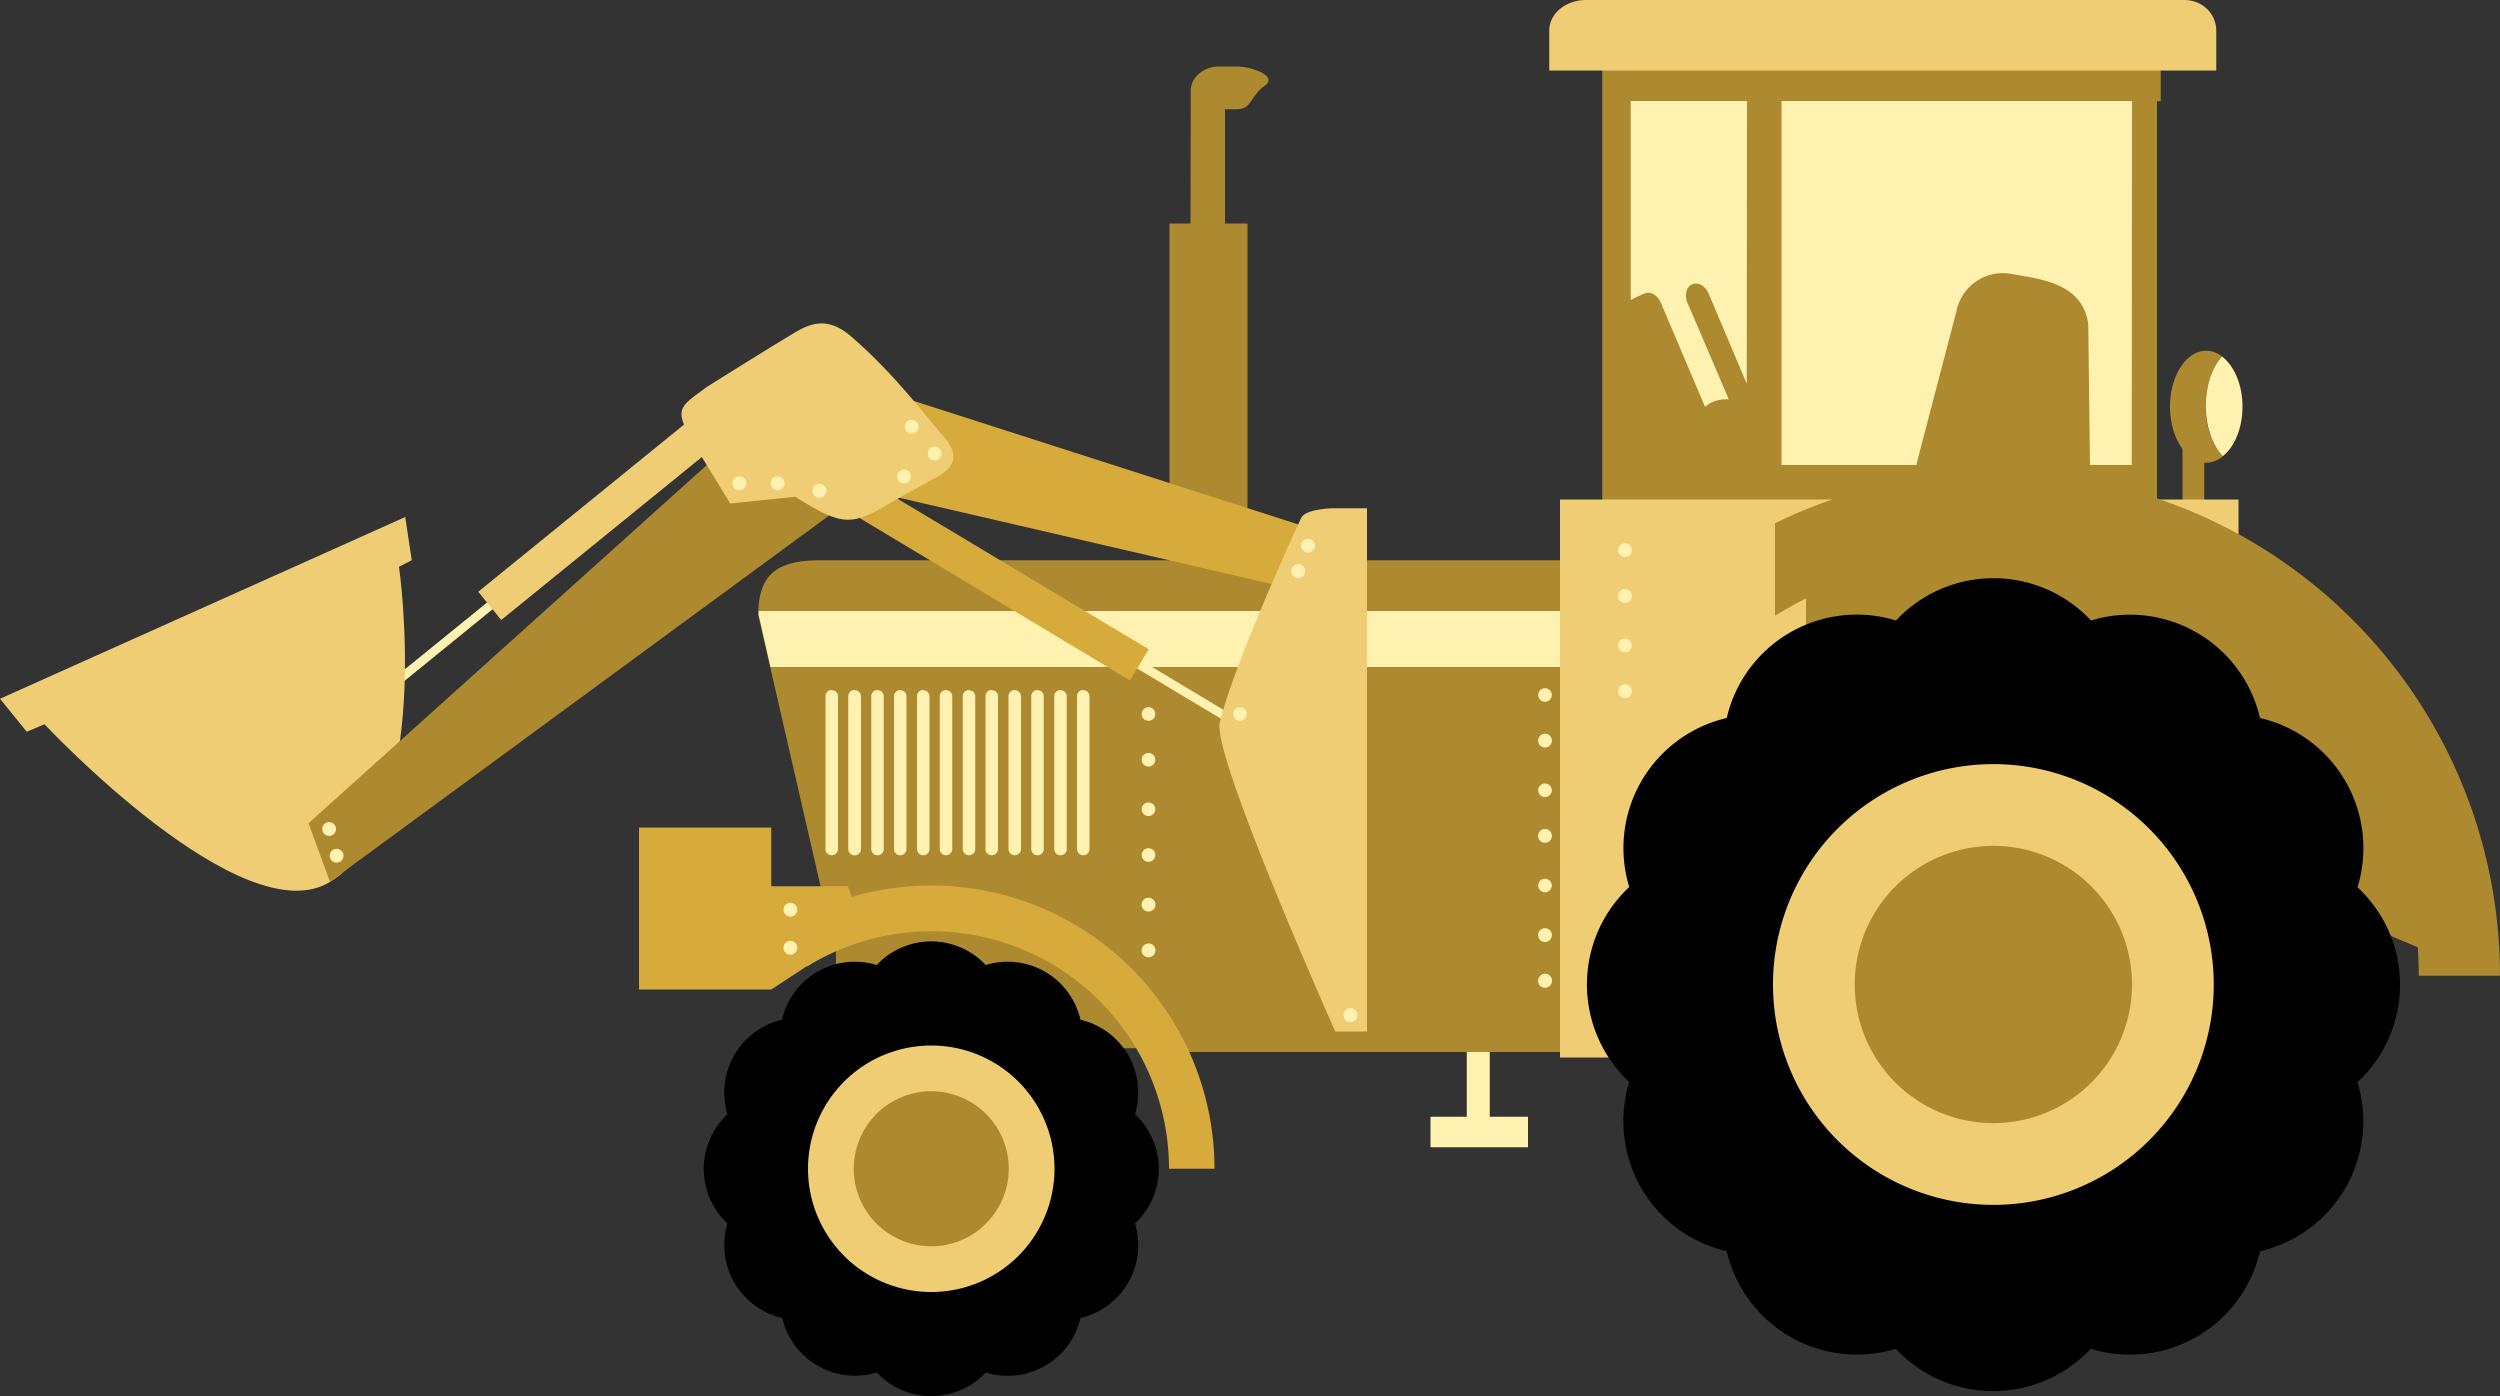
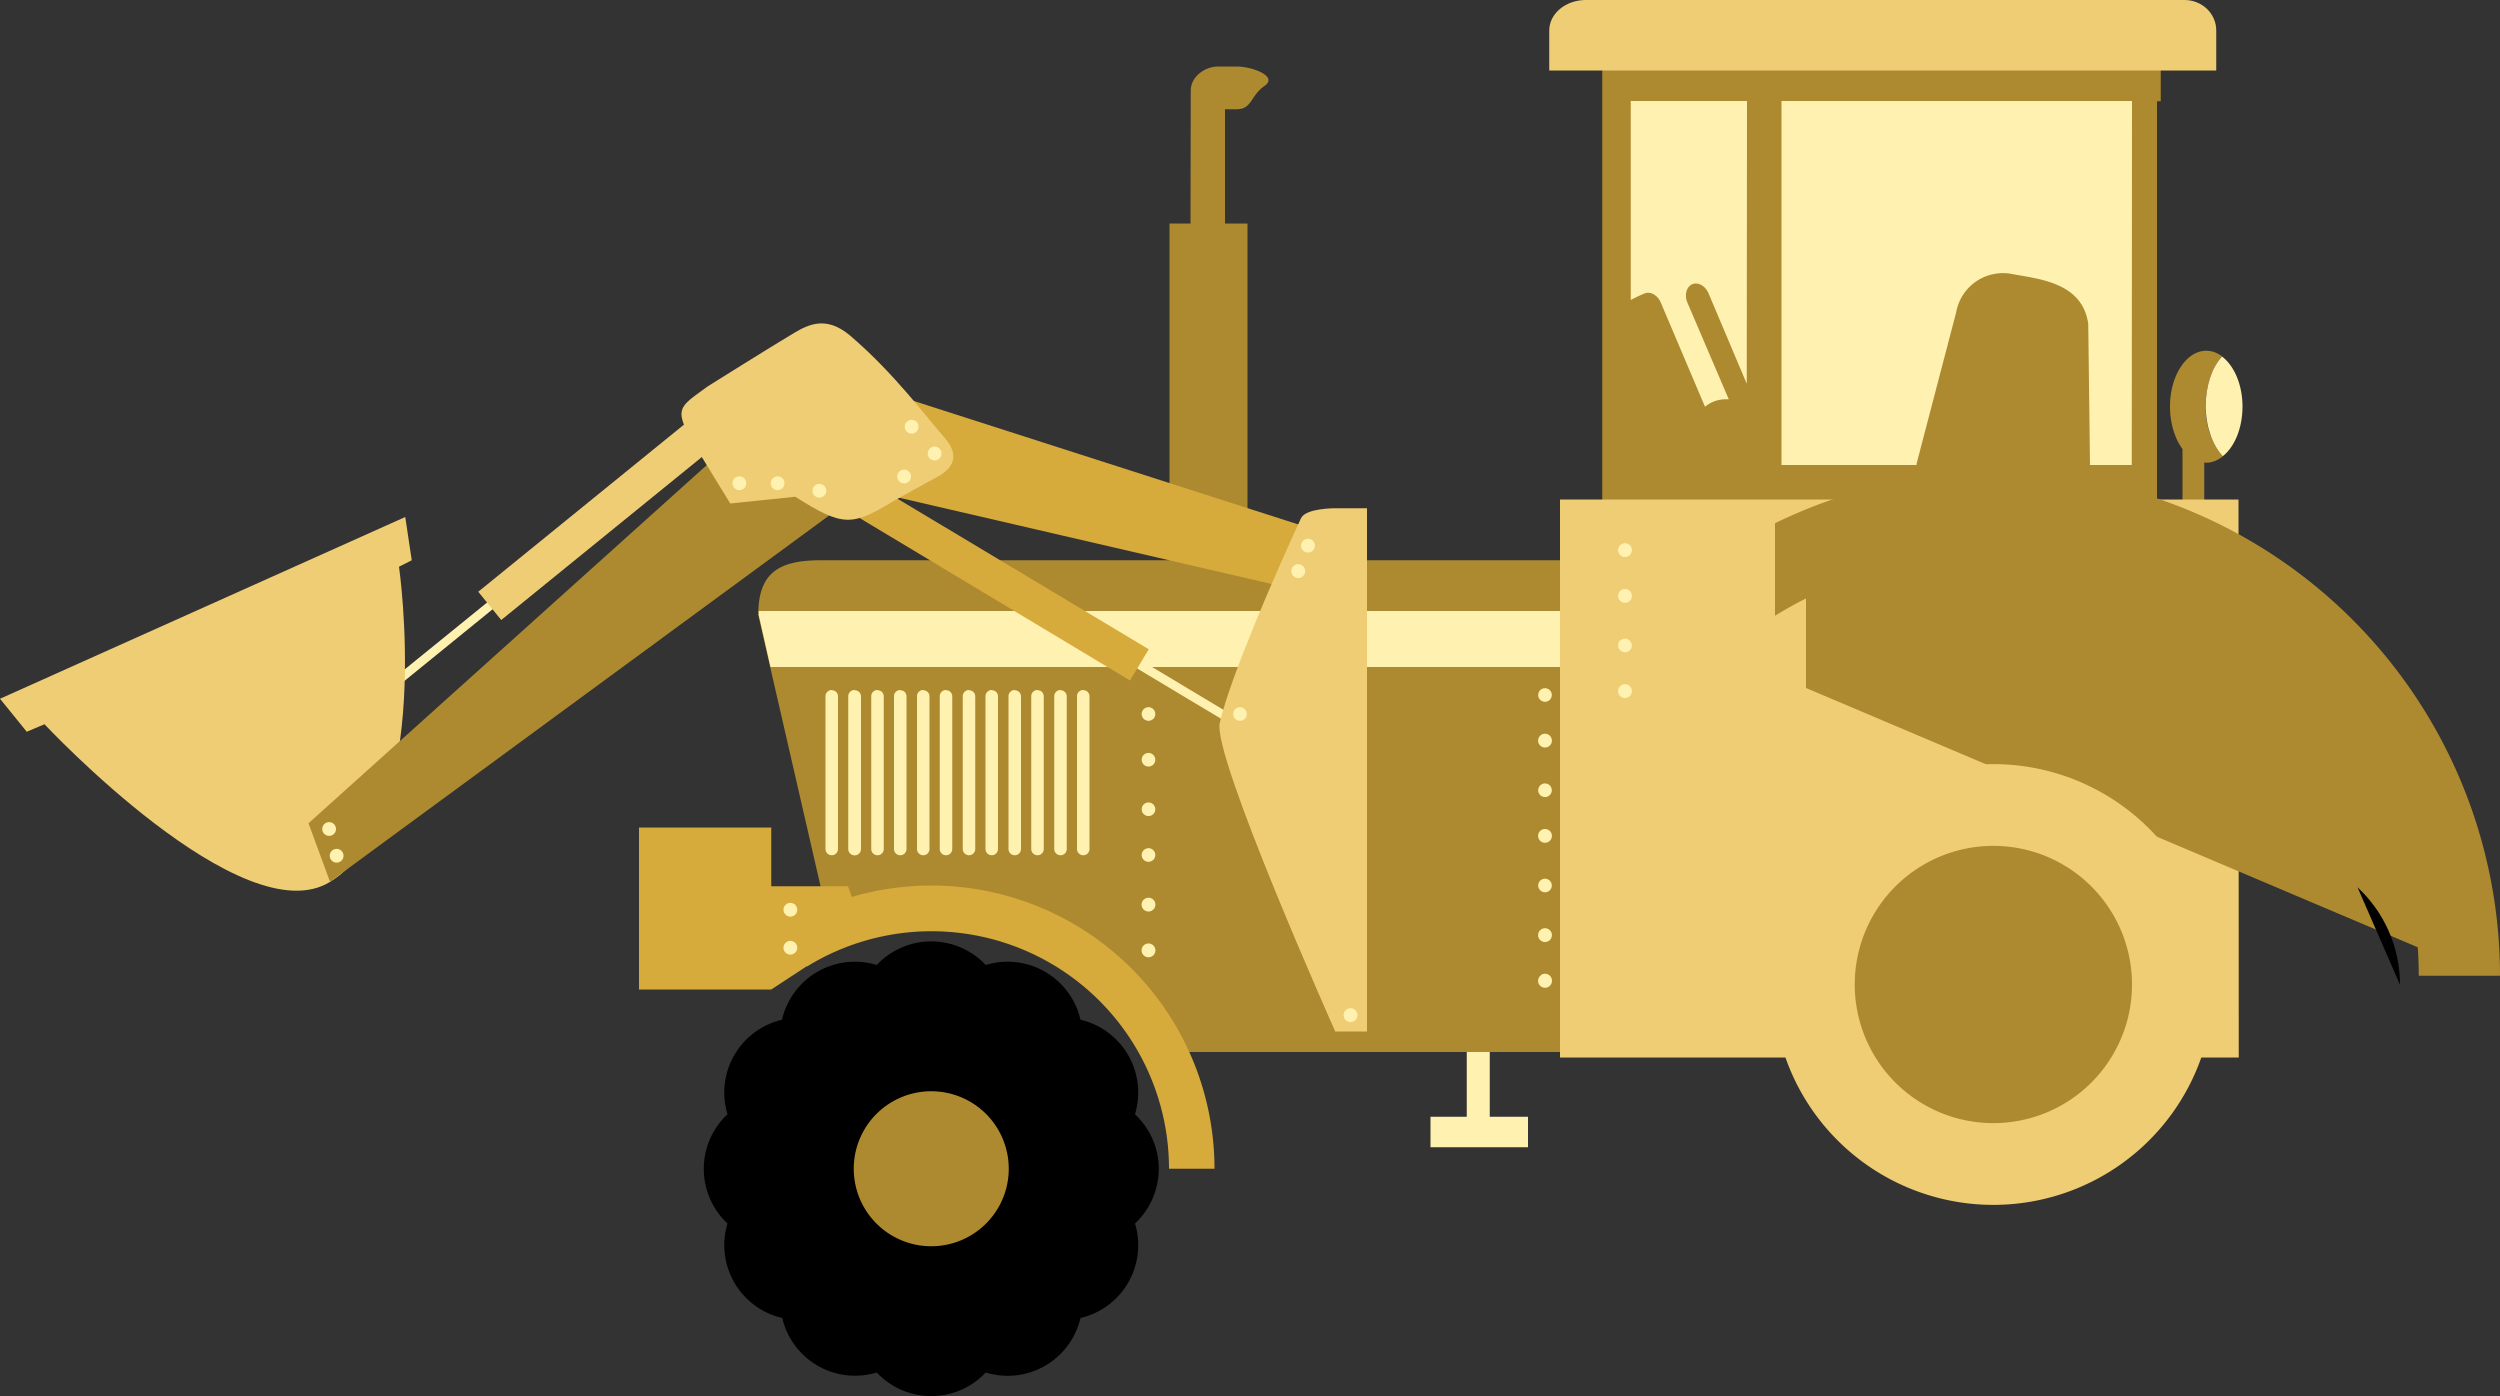
<svg xmlns="http://www.w3.org/2000/svg" width="1000" height="558.5">
  <rect width="100%" height="100%" fill="#333333" stroke="none" />
  <path d="M856.6 188.7h-207V33.2h207z" fill="#fff1b0" fill-rule="evenodd" />
  <g fill="#ad8a30">
    <path d="M852.7 186H836l-.7-56.4c-2.3-16.8-20.1-18-30.5-20a19 19 0 00-22.3 15.2l-15.8 60.4-.1.8h-54V40.4h140.2zm-154-32.5l-15.3-36.2c-1.3-3-4.2-4.6-6.5-3.6s-3.2 4.2-2 7.2l16.6 38.8h-1c-3.2 0-6.1 1-8.5 3L664.3 121c-1.3-3-4.2-4.6-6.5-3.6-1 .4-3.3 1.4-5.5 2.6V40.4h46.5zM640.9 22.1v178.4h5.4v6h216.5V40.5h1.5V22H640.8zM889 182.5a30.2 30.2 0 01-6.7-20.1c0-8.2 2.6-15.4 6.5-19.9-2-1.4-4-2.2-6.3-2.2-8 0-14.5 10-14.5 22.3 0 6.8 2 13 5 17v24.7h8.7V185l.8.1c2.3 0 4.6-1 6.6-2.5M494.6 43.7c6.3 0 5.4-5.3 11.3-9.4 5.4-3.8-5-7.7-11.3-7.7h-7.3c-5.3 0-11 4-11 9.7l-.1 53.1h-8.4v141H499v-141H490V43.7z" fill-rule="evenodd" />
  </g>
  <path d="M595.9 446.7v-38.9h-9.2v38.9h-14.5v12.2h39v-12.2z" fill="#fff1b0" fill-rule="evenodd" />
-   <path d="M492.2 419.3H334.4v-71.7h157.8z" fill="#ad8a30" fill-rule="evenodd" />
  <path d="M636.8 254.6c0-16.8 21.4-30.5 4.5-30.5h-313c-16.8 0-25 5-25 21.9l30.2 131.5a98 98 0 01125.2 43.3h188.7c16.9 0 24.4-149.4 24.4-166.2h-35z" fill="#ad8a30" fill-rule="evenodd" />
  <path d="M630.2 244.4H303.5v1.6l4.7 20.8h322v-22.4z" fill="#fff1b0" fill-rule="evenodd" />
  <path d="M895.5 423H624V199.8h271.4z" fill="#efcd75" fill-rule="evenodd" />
  <path d="M982.3 331.6l.8 54.1-260.7-110.5V215h173l87 116.6z" fill="#ad8a30" fill-rule="evenodd" />
  <path d="M339.2 354.5h-30.7V331h-52.9v64.8h52.9l14.2-9.3 22.4-15.4z" fill="#d6aa3b" fill-rule="evenodd" />
  <path d="M463.5 467.5c0-8.6-3.7-16.3-9.5-21.8a29.9 29.9 0 00-21.8-37.8 29.9 29.9 0 00-37.9-21.9 29.9 29.9 0 00-43.6 0 29.9 29.9 0 00-37.9 21.9 29.9 29.9 0 00-21.8 37.8 29.9 29.9 0 000 43.7 29.9 29.9 0 0021.9 37.8 29.9 29.9 0 0037.8 21.8 29.9 29.9 0 0043.6 0 29.9 29.9 0 0037.9-21.8 29.9 29.9 0 0021.8-37.8 29.9 29.9 0 009.5-21.9" fill-rule="evenodd" />
  <path d="M268.4 185.7L138 291.7l-2.3-2.7 130.6-106z" fill="#fff1b0" fill-rule="evenodd" />
  <path d="M164.7 224.1l-5.1 2.6s14.4 99.9-27.5 126c-35 21.8-114.3-63-114.3-63l-7.1 3L0 279.5l162.1-72.7 2.6 17.3" fill="#efcd75" />
  <path d="M303.9 164l-103.4 84-9.2-11.3 103.4-84z" fill="#efcd75" fill-rule="evenodd" />
  <path d="M377.9 217.1l144.3 86.5-1.9 3-144.2-86.4z" fill="#fff1b0" fill-rule="evenodd" />
  <path d="M533.1 214.2L345.6 154l-20.4 37 17.8 4.2-5 8.5L452 272.2l7.5-12.5-102-61.1 162.8 37.7 12.7-22z" fill="#d6aa3b" fill-rule="evenodd" />
  <path d="M344.6 196.7L132 352.7l-8.6-23.4 176.8-159z" fill="#ad8a30" fill-rule="evenodd" />
  <path d="M340 134.2c17.8 15.2 30.5 32.6 37.6 40.6 9.4 10.7-1.3 15.3-6.1 17.8l-13.7 7.6c-17 10.3-20.4 10.7-39.7-1.5l-26 2.7L279 180c-10.3-17-7.6-16.8 4-25.4 0 0 26-16.3 34.6-21.4 5.6-3.3 12.8-7.1 22.4 1" fill="#efcd75" fill-rule="evenodd" />
  <path d="M134.4 331.6a2.7 2.7 0 11-5.5 0 2.7 2.7 0 015.5 0M137.4 342.3a2.7 2.7 0 11-5.5 0 2.7 2.7 0 015.5 0M313.8 193.3a2.7 2.7 0 11-5.5 0 2.7 2.7 0 015.5 0M330.5 196.3a2.7 2.7 0 11-5.5 0 2.7 2.7 0 015.5 0M298.5 193.3a2.7 2.7 0 11-5.5 0 2.7 2.7 0 015.5 0" fill="#fff1b0" fill-rule="evenodd" />
  <path d="M520.4 207.3c-9.7 20.9-28.3 63.4-32.5 81.9-3 13.2 46.2 123.4 46.2 123.4h12.7V203.3h-12.7s-11.8-.1-13.7 4" fill="#efcd75" fill-rule="evenodd" />
  <path d="M376.6 181.4a2.7 2.7 0 11-5.5 0 2.7 2.7 0 015.5 0M367.4 170.7a2.7 2.7 0 11-5.5 0 2.7 2.7 0 015.5 0M364.4 190.6a2.7 2.7 0 11-5.5 0 2.7 2.7 0 015.5 0M517.7 226.2a2.7 2.7 0 113.2 4.5 2.7 2.7 0 01-3.2-4.5M521.6 216a2.7 2.7 0 113.2 4.5 2.7 2.7 0 01-3.2-4.5M494.4 283.4a2.7 2.7 0 113.2 4.4 2.7 2.7 0 01-3.2-4.4M457.8 283.4a2.7 2.7 0 113.2 4.4 2.7 2.7 0 01-3.2-4.4M538.6 403.8a2.7 2.7 0 113.2 4.5 2.7 2.7 0 01-3.2-4.5" fill="#fff1b0" fill-rule="evenodd" />
-   <path d="M421.8 467.5a49.3 49.3 0 11-98.6 0 49.3 49.3 0 0198.6 0" fill="#efcd75" fill-rule="evenodd" />
  <path d="M403.5 467.5a31 31 0 11-62 0 31 31 0 0162 0" fill="#ad8a30" fill-rule="evenodd" />
  <path d="M393.9 467.5a21.3 21.3 0 11-42.7 0 21.3 21.3 0 0142.7 0" fill="#ad8a30" fill-rule="evenodd" />
-   <path d="M960 393.9c0-15.5-6.6-29.3-17-39a53.4 53.4 0 00-39-67.7 53.4 53.4 0 00-67.6-39 53.4 53.4 0 00-78 0 53.4 53.4 0 00-67.7 39 53.4 53.4 0 00-39 67.6 53.4 53.4 0 000 78 53.4 53.4 0 0039 67.7 53.4 53.4 0 0067.6 39 53.4 53.4 0 0078 0 53.4 53.4 0 0067.7-39 53.4 53.4 0 0039-67.6 53.3 53.3 0 0017-39" fill-rule="evenodd" />
+   <path d="M960 393.9c0-15.5-6.6-29.3-17-39" fill-rule="evenodd" />
  <path d="M885.5 393.8a88.1 88.1 0 11-176.3 0 88.1 88.1 0 01176.3 0" fill="#efcd75" fill-rule="evenodd" />
  <path d="M852.8 393.8a55.4 55.4 0 11-110.9 0 55.4 55.4 0 01110.9 0" fill="#ad8a30" fill-rule="evenodd" />
  <path d="M835.5 393.8a38.2 38.2 0 11-76.3 0 38.2 38.2 0 0176.3 0" fill="#ad8a30" fill-rule="evenodd" />
  <path d="M467.6 467.5h18.2a113.3 113.3 0 00-163-101.8v20.9a95 95 0 01144.8 81" fill="#d6aa3b" fill-rule="evenodd" />
  <path d="M457.8 301.7a2.7 2.7 0 113.2 4.4 2.7 2.7 0 01-3.2-4.4M457.8 321.5a2.7 2.7 0 113.2 4.4 2.7 2.7 0 01-3.2-4.4M457.8 339.8a2.7 2.7 0 113.2 4.4 2.7 2.7 0 01-3.2-4.4M457.8 359.6a2.7 2.7 0 113.2 4.5 2.7 2.7 0 01-3.2-4.5M457.8 377.9a2.7 2.7 0 113.2 4.5 2.7 2.7 0 01-3.2-4.5M616.4 275.8a2.7 2.7 0 113.2 4.4 2.7 2.7 0 01-3.2-4.4M616.4 294a2.7 2.7 0 113.2 4.5 2.7 2.7 0 01-3.2-4.5M616.4 313.9a2.7 2.7 0 113.2 4.4 2.7 2.7 0 01-3.2-4.4M616.4 332.1a2.7 2.7 0 113.2 4.5 2.7 2.7 0 01-3.2-4.5M648.4 217.8a2.7 2.7 0 113.2 4.5 2.7 2.7 0 01-3.2-4.5M648.4 236.1a2.7 2.7 0 113.2 4.5 2.7 2.7 0 01-3.2-4.5M648.4 256a2.7 2.7 0 113.2 4.4 2.7 2.7 0 01-3.2-4.5M648.4 274.2a2.7 2.7 0 113.2 4.5 2.7 2.7 0 01-3.2-4.5M616.4 352a2.7 2.7 0 113.2 4.4 2.7 2.7 0 01-3.2-4.4M616.4 371.8a2.7 2.7 0 113.2 4.5 2.7 2.7 0 01-3.2-4.5M616.4 390a2.7 2.7 0 113.2 4.6 2.7 2.7 0 01-3.2-4.5M332.7 276a2.5 2.5 0 00-2.5 2.6v61a2.5 2.5 0 105 0v-61c0-1.4-1-2.5-2.5-2.5M341.9 276a2.5 2.5 0 00-2.6 2.6v61a2.5 2.5 0 105.1 0v-61c0-1.4-1.1-2.5-2.5-2.5M351 276a2.5 2.5 0 00-2.5 2.6v61a2.5 2.5 0 105 0v-61c0-1.4-1-2.5-2.5-2.5M360.1 276a2.5 2.5 0 00-2.5 2.6v61a2.5 2.5 0 105 0v-61c0-1.4-1-2.5-2.5-2.5M369.3 276a2.5 2.5 0 00-2.5 2.6v61a2.5 2.5 0 105 0v-61c0-1.4-1.1-2.5-2.5-2.5M378.4 276a2.5 2.5 0 00-2.5 2.6v61a2.5 2.5 0 105 0v-61c0-1.4-1-2.5-2.4-2.5M387.6 276a2.5 2.5 0 00-2.5 2.6v61a2.5 2.5 0 105 0v-61c0-1.4-1.1-2.5-2.5-2.5M396.8 276a2.5 2.5 0 00-2.6 2.6v61a2.5 2.5 0 105 0v-61c0-1.4-1-2.5-2.5-2.5M405.9 276a2.5 2.5 0 00-2.5 2.6v61a2.5 2.5 0 105 0v-61c0-1.4-1.1-2.5-2.5-2.5M415 276a2.5 2.5 0 00-2.5 2.6v61a2.5 2.5 0 105 0v-61c0-1.4-1-2.5-2.4-2.5M424.2 276a2.5 2.5 0 00-2.5 2.6v61a2.5 2.5 0 105 0v-61c0-1.4-1.1-2.5-2.5-2.5M433.4 276a2.5 2.5 0 00-2.6 2.6v61a2.5 2.5 0 105 0v-61c0-1.4-1-2.5-2.4-2.5M318.9 379.1a2.7 2.7 0 11-5.5 0 2.7 2.7 0 015.5 0M318.9 363.9a2.7 2.7 0 11-5.5 0 2.7 2.7 0 015.5 0" fill="#fff1b0" fill-rule="evenodd" />
  <path d="M967.5 390.3h32.5a201.5 201.5 0 00-290-181v37a169 169 0 01257.5 143.9" fill="#ad8a30" fill-rule="evenodd" />
  <path d="M886.5 12.2c0-6.8-5.7-12.2-12.7-12.2H634.3c-8 0-14.6 5.4-14.6 12.2v16h266.8V12.7v-.5" fill="#efcd75" fill-rule="evenodd" />
  <path d="M882.3 162.4c0 8.3 2.7 15.6 6.8 20.1 4.7-3.7 7.9-11.2 7.9-19.9 0-8.8-3.4-16.4-8.2-20-4 4.4-6.5 11.6-6.5 19.8" fill="#fff1b0" fill-rule="evenodd" />
</svg>